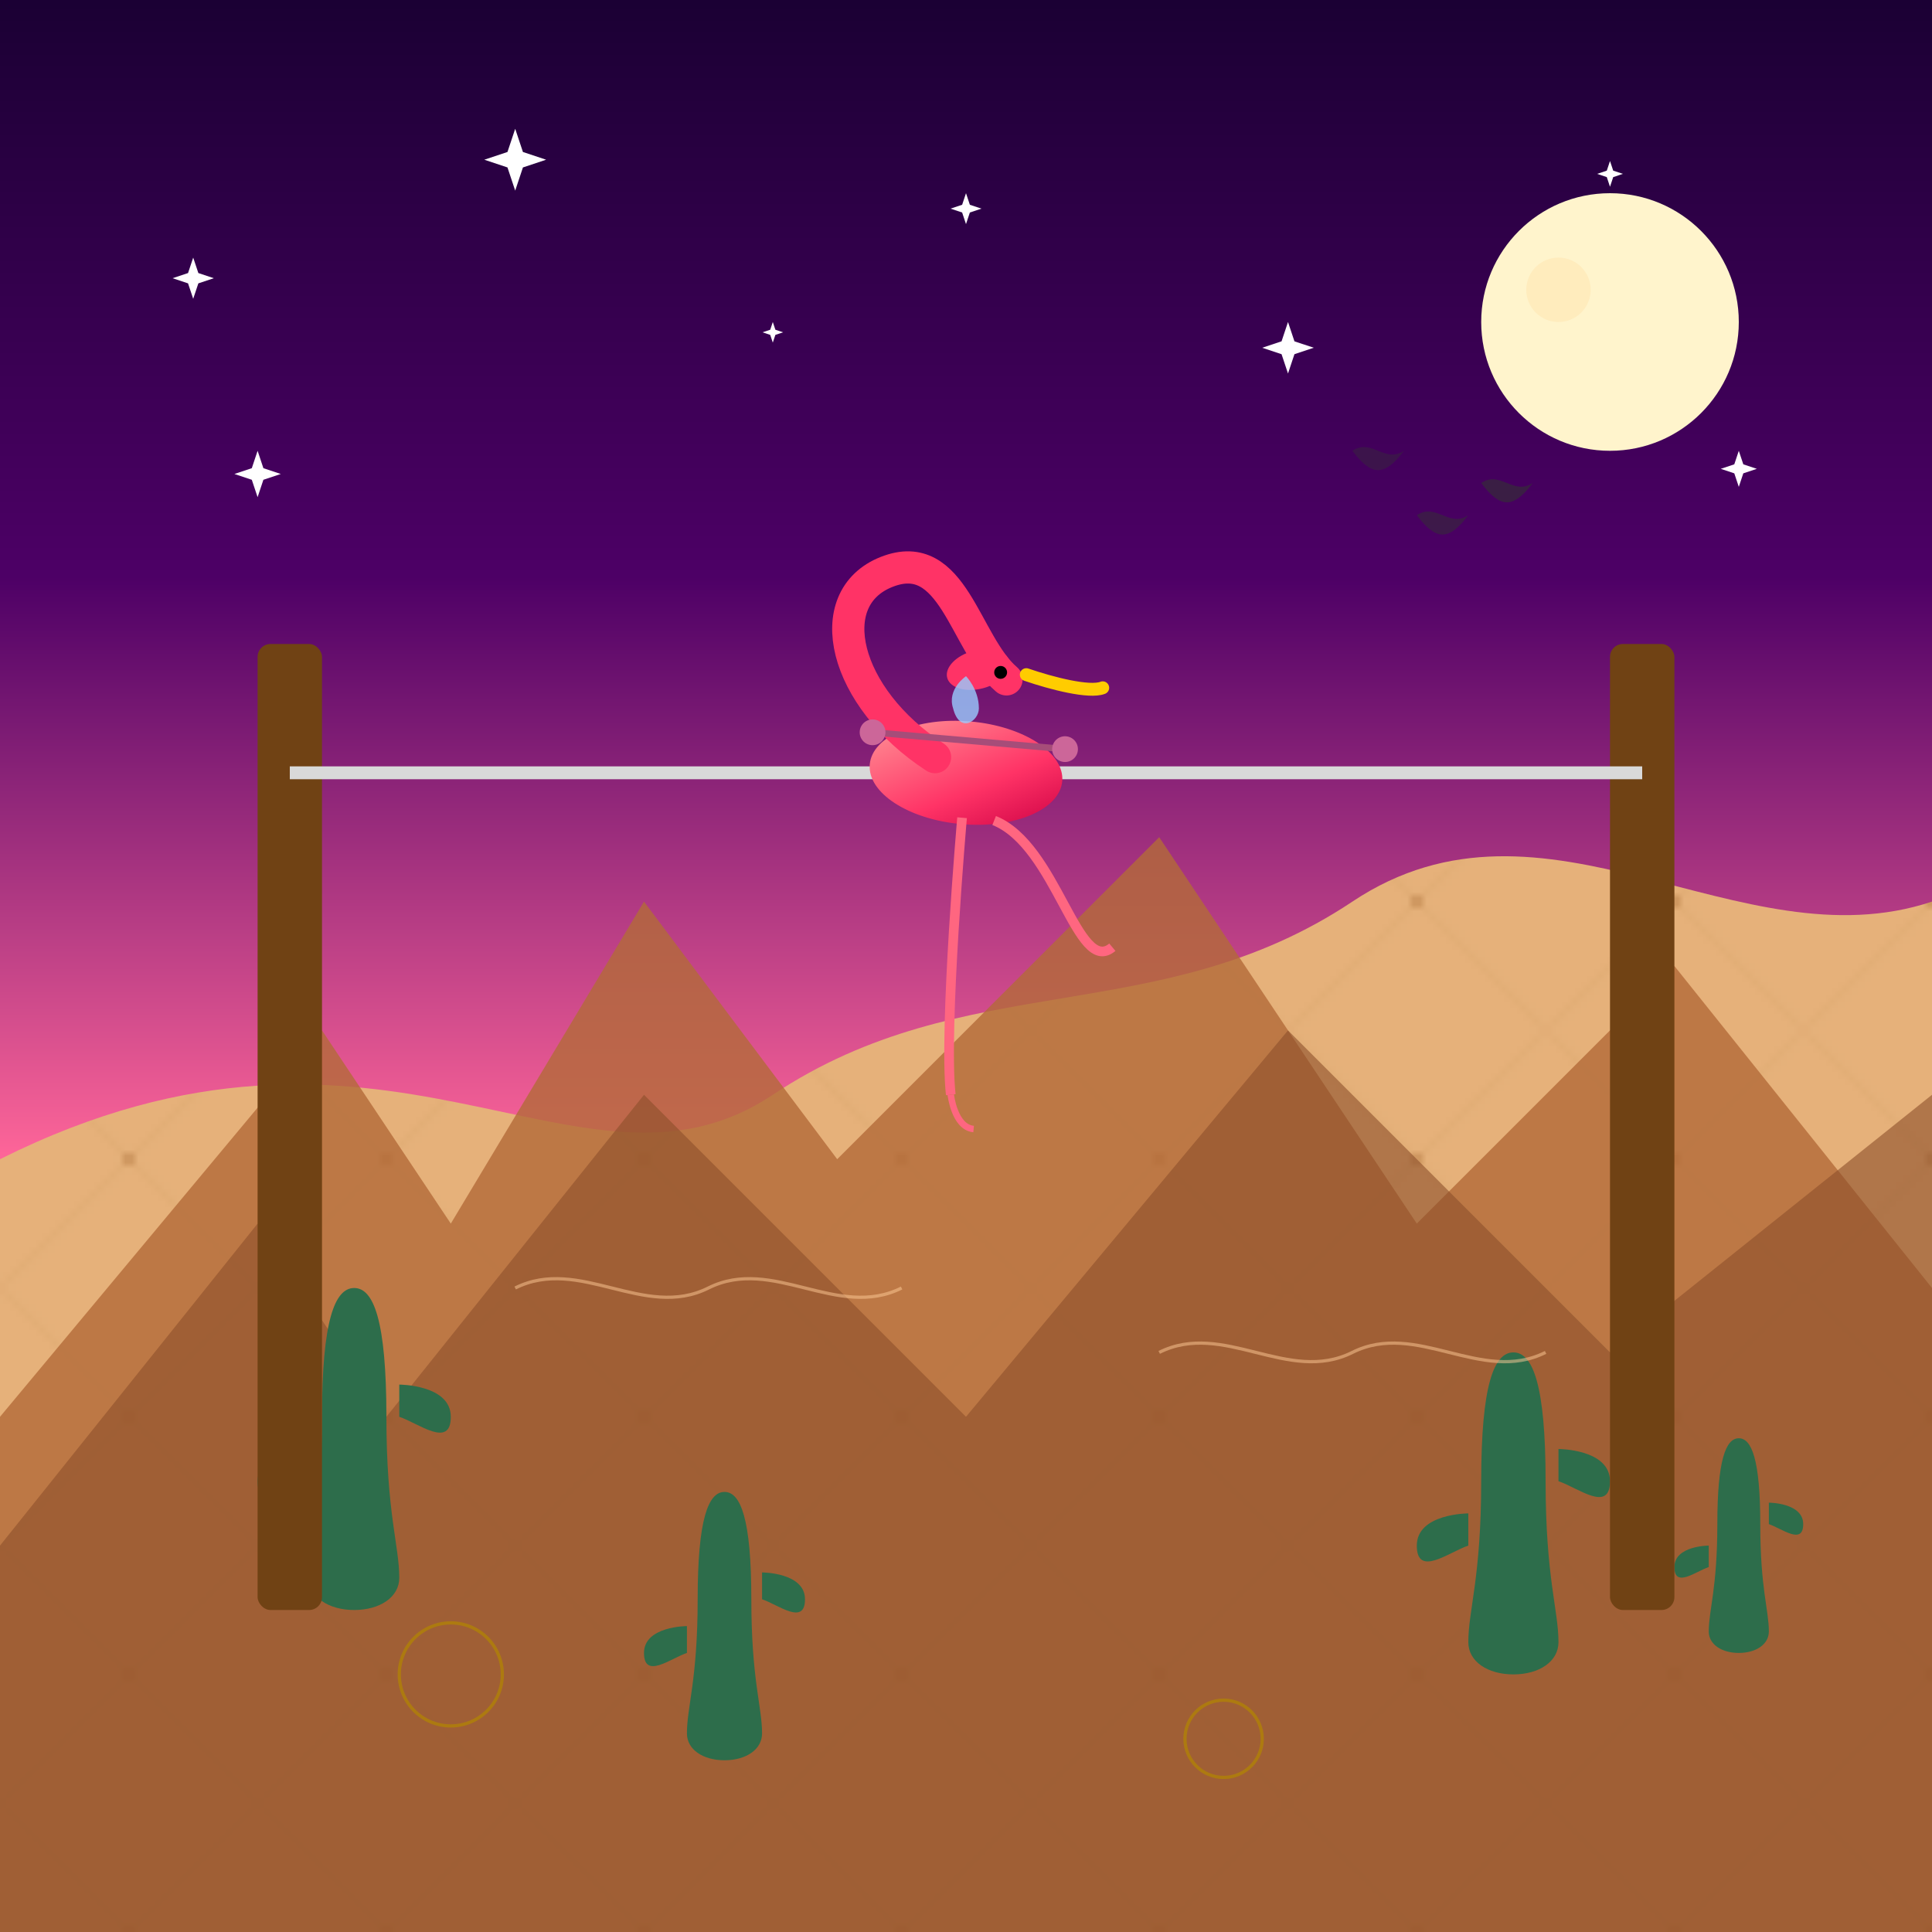
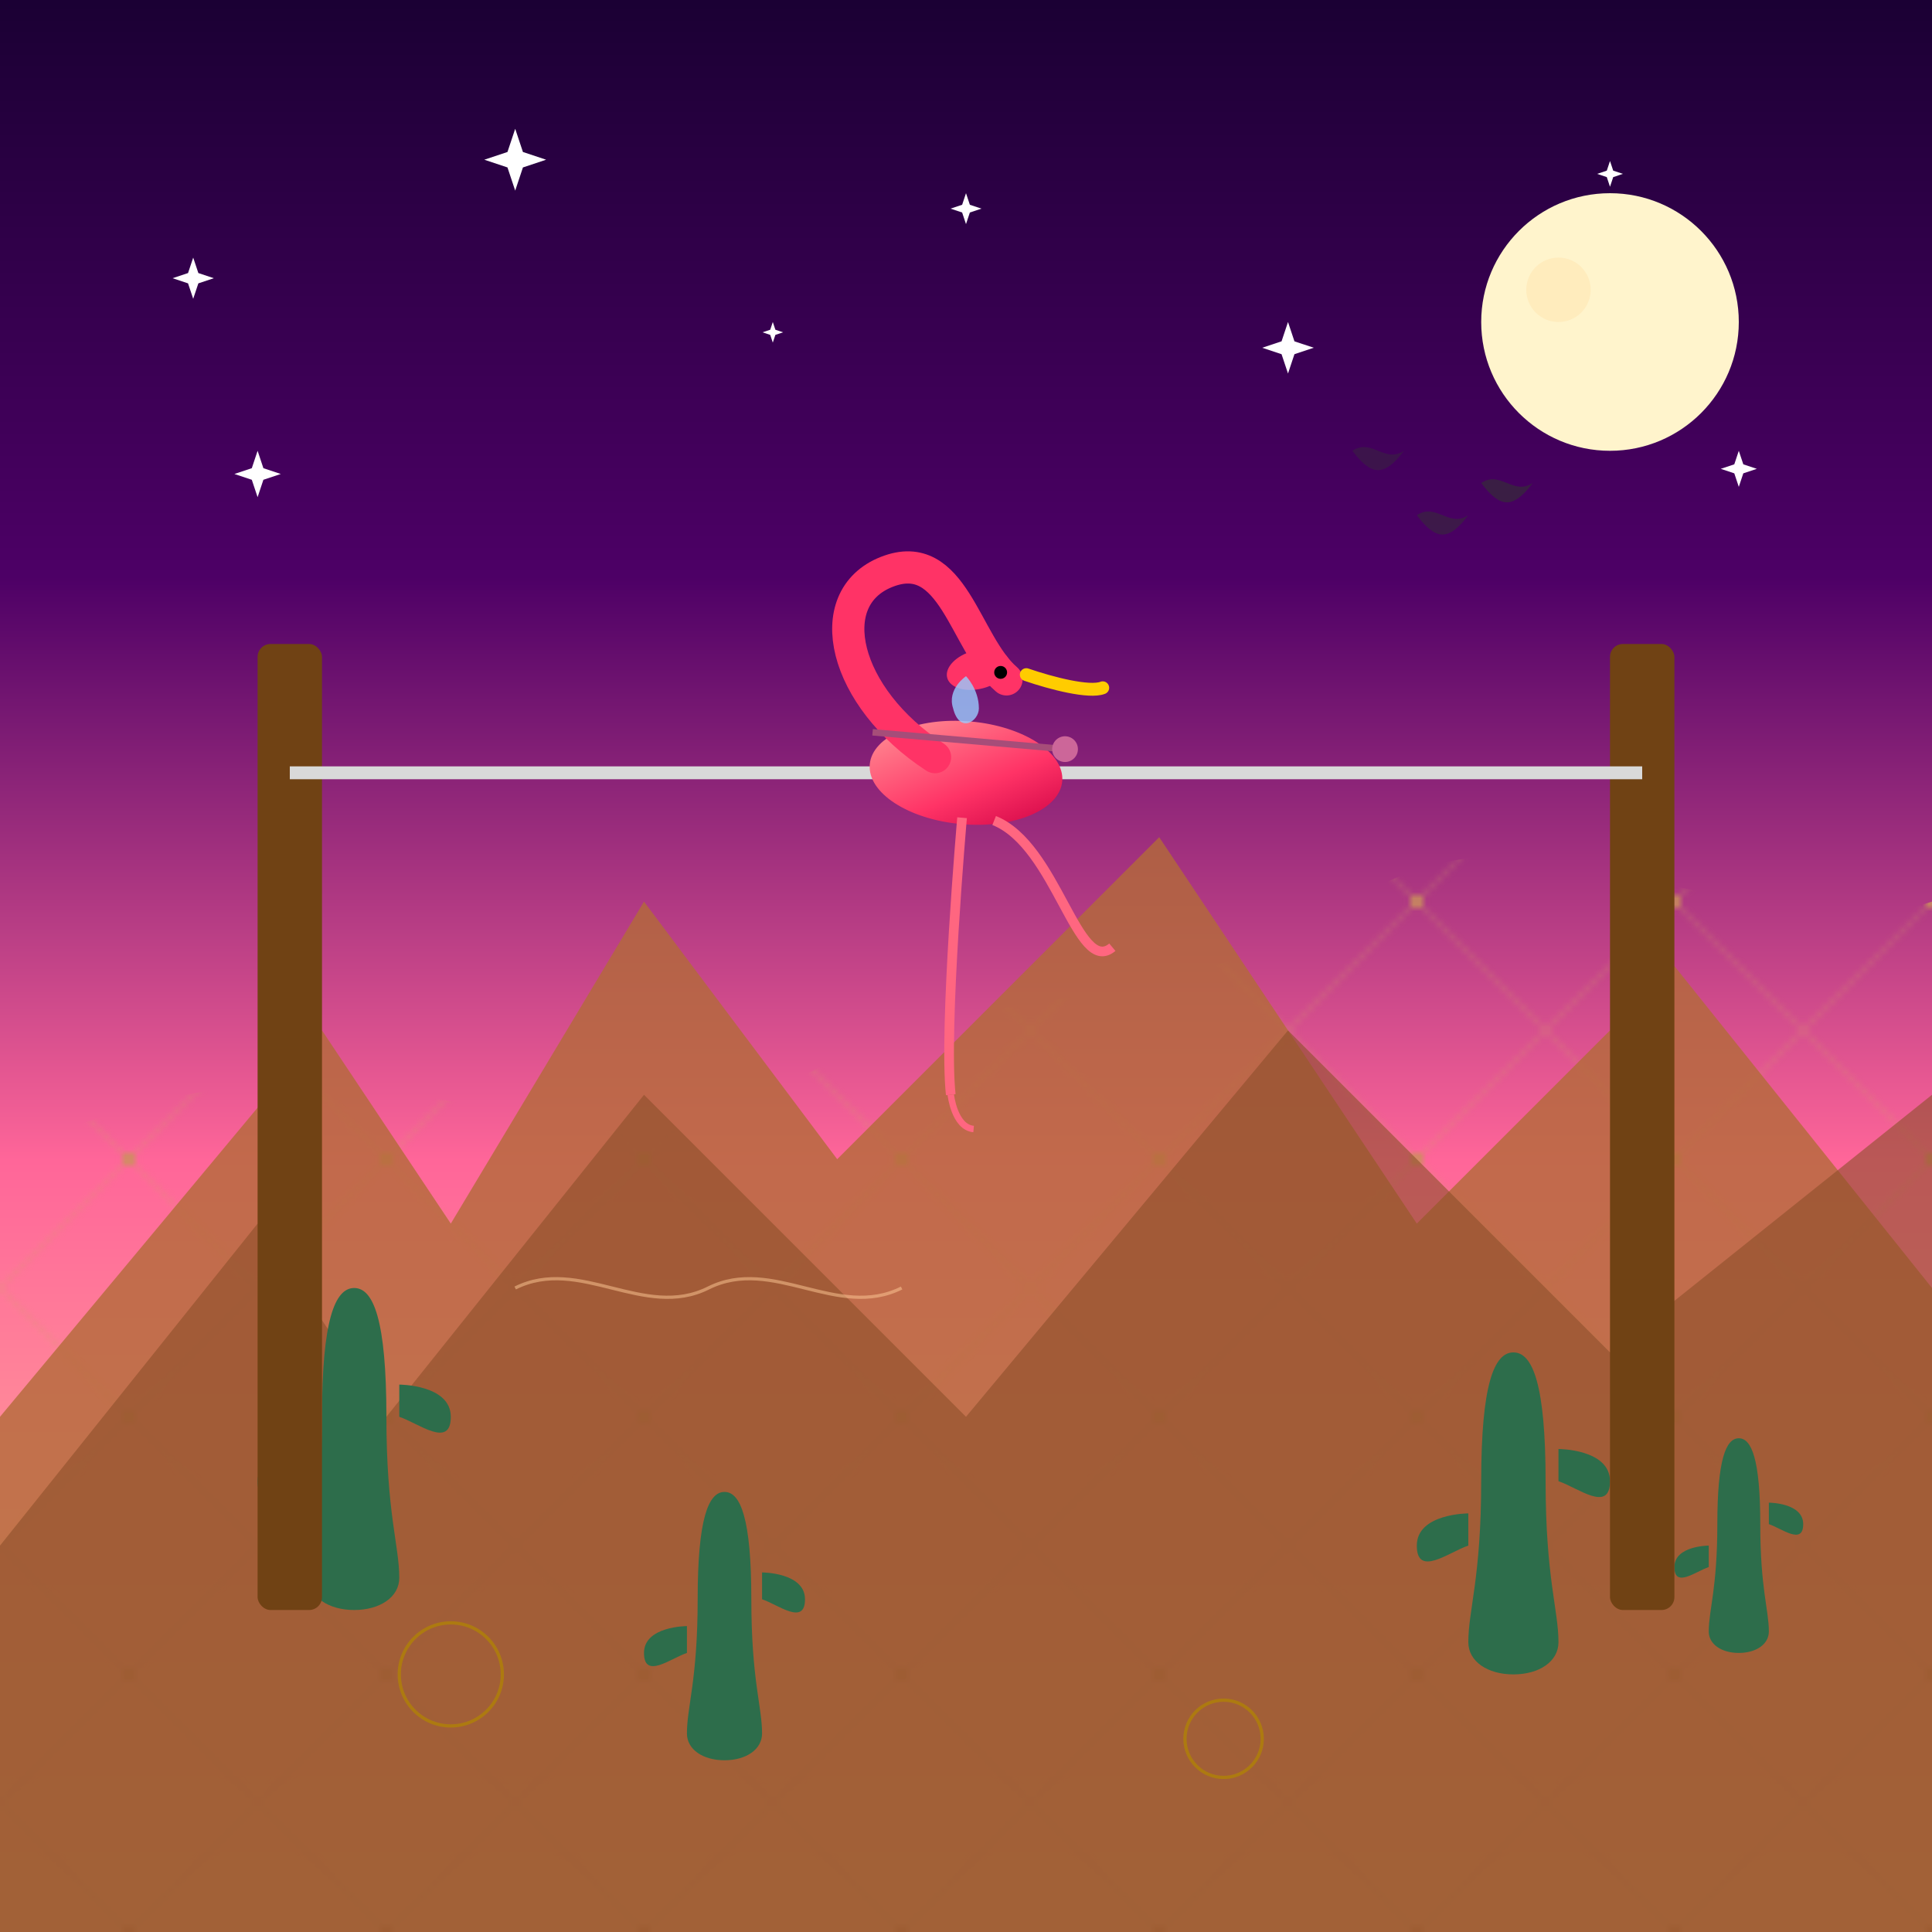
<svg xmlns="http://www.w3.org/2000/svg" viewBox="0 0 300 300">
  <defs>
    <linearGradient id="skyGradient" x1="0%" y1="0%" x2="0%" y2="100%">
      <stop offset="0%" stop-color="#1a0033" />
      <stop offset="30%" stop-color="#4d0066" />
      <stop offset="60%" stop-color="#ff6699" />
      <stop offset="100%" stop-color="#ffcc99" />
    </linearGradient>
    <pattern id="sandPattern" width="40" height="40" patternUnits="userSpaceOnUse">
-       <path d="M0 0h40v40H0z" fill="#e6b17a" />
      <path d="M0 0 L40 40 M40 0 L0 40" stroke="#d4a068" stroke-width="0.5" opacity="0.3" />
      <circle cx="20" cy="20" r="1" fill="#c9915a" />
    </pattern>
    <linearGradient id="flamingoGradient" x1="0%" y1="0%" x2="100%" y2="100%">
      <stop offset="0%" stop-color="#ff9999" />
      <stop offset="60%" stop-color="#ff3366" />
      <stop offset="100%" stop-color="#cc0044" />
    </linearGradient>
    <filter id="ropeGlow" x="-20%" y="-20%" width="140%" height="140%">
      <feGaussianBlur stdDeviation="1" result="blur" />
      <feComposite in="SourceGraphic" in2="blur" operator="over" />
    </filter>
    <path id="star" d="M0,0 L1,3 L4,4 L1,5 L0,8 L-1,5 L-4,4 L-1,3 Z" />
    <symbol id="cactus" viewBox="0 0 30 50">
      <path d="M15,0 C12,0 10,5 10,20 C10,35 8,40 8,45 C8,48 11,50 15,50 C19,50 22,48 22,45 C22,40 20,35 20,20 C20,5 18,0 15,0 Z" fill="#2d6d4b" />
      <path d="M8,25 C8,25 0,25 0,30 C0,35 5,31 8,30 Z" fill="#2d6d4b" />
      <path d="M22,15 C22,15 30,15 30,20 C30,25 25,21 22,20 Z" fill="#2d6d4b" />
    </symbol>
  </defs>
  <rect x="0" y="0" width="300" height="300" fill="url(#skyGradient)" />
  <g id="stars">
    <use href="#star" transform="translate(30,40) scale(0.8)" fill="white" opacity="0.7" />
    <use href="#star" transform="translate(80,20) scale(1.2)" fill="white" opacity="0.8" />
    <use href="#star" transform="translate(150,30) scale(0.6)" fill="white" opacity="0.9" />
    <use href="#star" transform="translate(200,50) scale(1)" fill="white" opacity="0.7" />
    <use href="#star" transform="translate(250,25) scale(0.5)" fill="white" opacity="0.8" />
    <use href="#star" transform="translate(270,70) scale(0.7)" fill="white" opacity="0.6" />
    <use href="#star" transform="translate(40,70) scale(0.9)" fill="white" opacity="0.7" />
    <use href="#star" transform="translate(120,50) scale(0.4)" fill="white" opacity="0.8" />
  </g>
  <circle cx="250" cy="50" r="20" fill="#fff4cc" />
  <circle cx="242" cy="45" r="5" fill="#ffe6b3" opacity="0.6" />
  <path d="M0,180 C60,150 90,190 120,170 C150,150 180,160 210,140 C240,120 270,150 300,140 L300,300 L0,300 Z" fill="url(#sandPattern)" />
  <path d="M0,220 L50,160 L70,190 L100,140 L130,180 L180,130 L220,190 L260,150 L300,200 L300,300 L0,300 Z" fill="#b36b39" opacity="0.8" />
  <path d="M0,240 L40,190 L60,220 L100,170 L150,220 L200,160 L250,210 L300,170 L300,300 L0,300 Z" fill="#8c4f2a" opacity="0.6" />
  <use href="#cactus" x="40" y="200" width="30" height="50" />
  <use href="#cactus" x="220" y="210" width="30" height="50" />
  <use href="#cactus" x="260" y="220" width="20" height="40" />
  <use href="#cactus" x="100" y="230" width="25" height="45" />
  <rect x="40" y="100" width="10" height="150" rx="2" fill="#704214" />
  <rect x="250" y="100" width="10" height="150" rx="2" fill="#704214" />
  <line x1="45" y1="120" x2="255" y2="120" stroke="#d9d9d9" stroke-width="2" filter="url(#ropeGlow)" />
  <g transform="translate(150, 120) rotate(5)">
    <ellipse cx="0" cy="0" rx="15" ry="8" fill="url(#flamingoGradient)" />
    <path d="M0,7 C0,7 0,40 2,50" stroke="#ff6680" stroke-width="1.5" fill="none" />
    <path d="M2,50 C2,50 3,55 6,55" stroke="#ff6680" stroke-width="1" fill="none" />
    <path d="M5,7 C15,10 20,30 25,25" stroke="#ff6680" stroke-width="1.5" fill="none" />
    <path d="M-5,-2 C-20,-10 -25,-25 -15,-30 C-5,-35 -2,-20 5,-15" stroke="#ff3366" stroke-width="5" fill="none" stroke-linecap="round" />
    <ellipse cx="6" cy="-15" rx="5" ry="3" fill="#ff3366" transform="rotate(-20)" />
    <path d="M8,-16 C12,-15 18,-14 20,-15" stroke="#ffcc00" stroke-width="2" fill="#ffcc00" stroke-linecap="round" />
    <circle cx="4" cy="-16" r="1" fill="black" />
    <line x1="-15" y1="-5" x2="15" y2="-5" stroke="#a64d79" stroke-width="1" />
-     <circle cx="-15" cy="-5" r="2" fill="#cc6699" />
    <circle cx="15" cy="-5" r="2" fill="#cc6699" />
  </g>
  <path d="M150,105 C150,105 152,107 152,110 C152,112 149,114 148,110 C147,107 150,105 150,105 Z" fill="#99ccff" opacity="0.8" />
  <path d="M80,200 C90,195 100,205 110,200 C120,195 130,205 140,200" stroke="#ffcc99" stroke-width="0.5" fill="none" opacity="0.5" />
-   <path d="M180,210 C190,205 200,215 210,210 C220,205 230,215 240,210" stroke="#ffcc99" stroke-width="0.5" fill="none" opacity="0.5" />
  <circle cx="70" cy="260" r="8" fill="none" stroke="#b38600" stroke-width="0.5" opacity="0.7" />
  <circle cx="190" cy="270" r="6" fill="none" stroke="#b38600" stroke-width="0.5" opacity="0.7" />
  <path d="M220,80 C223,78 225,82 228,80 C225,84 223,84 220,80 Z" fill="#333" opacity="0.5" />
  <path d="M210,70 C213,68 215,72 218,70 C215,74 213,74 210,70 Z" fill="#333" opacity="0.4" />
  <path d="M230,75 C233,73 235,77 238,75 C235,79 233,79 230,75 Z" fill="#333" opacity="0.6" />
</svg>